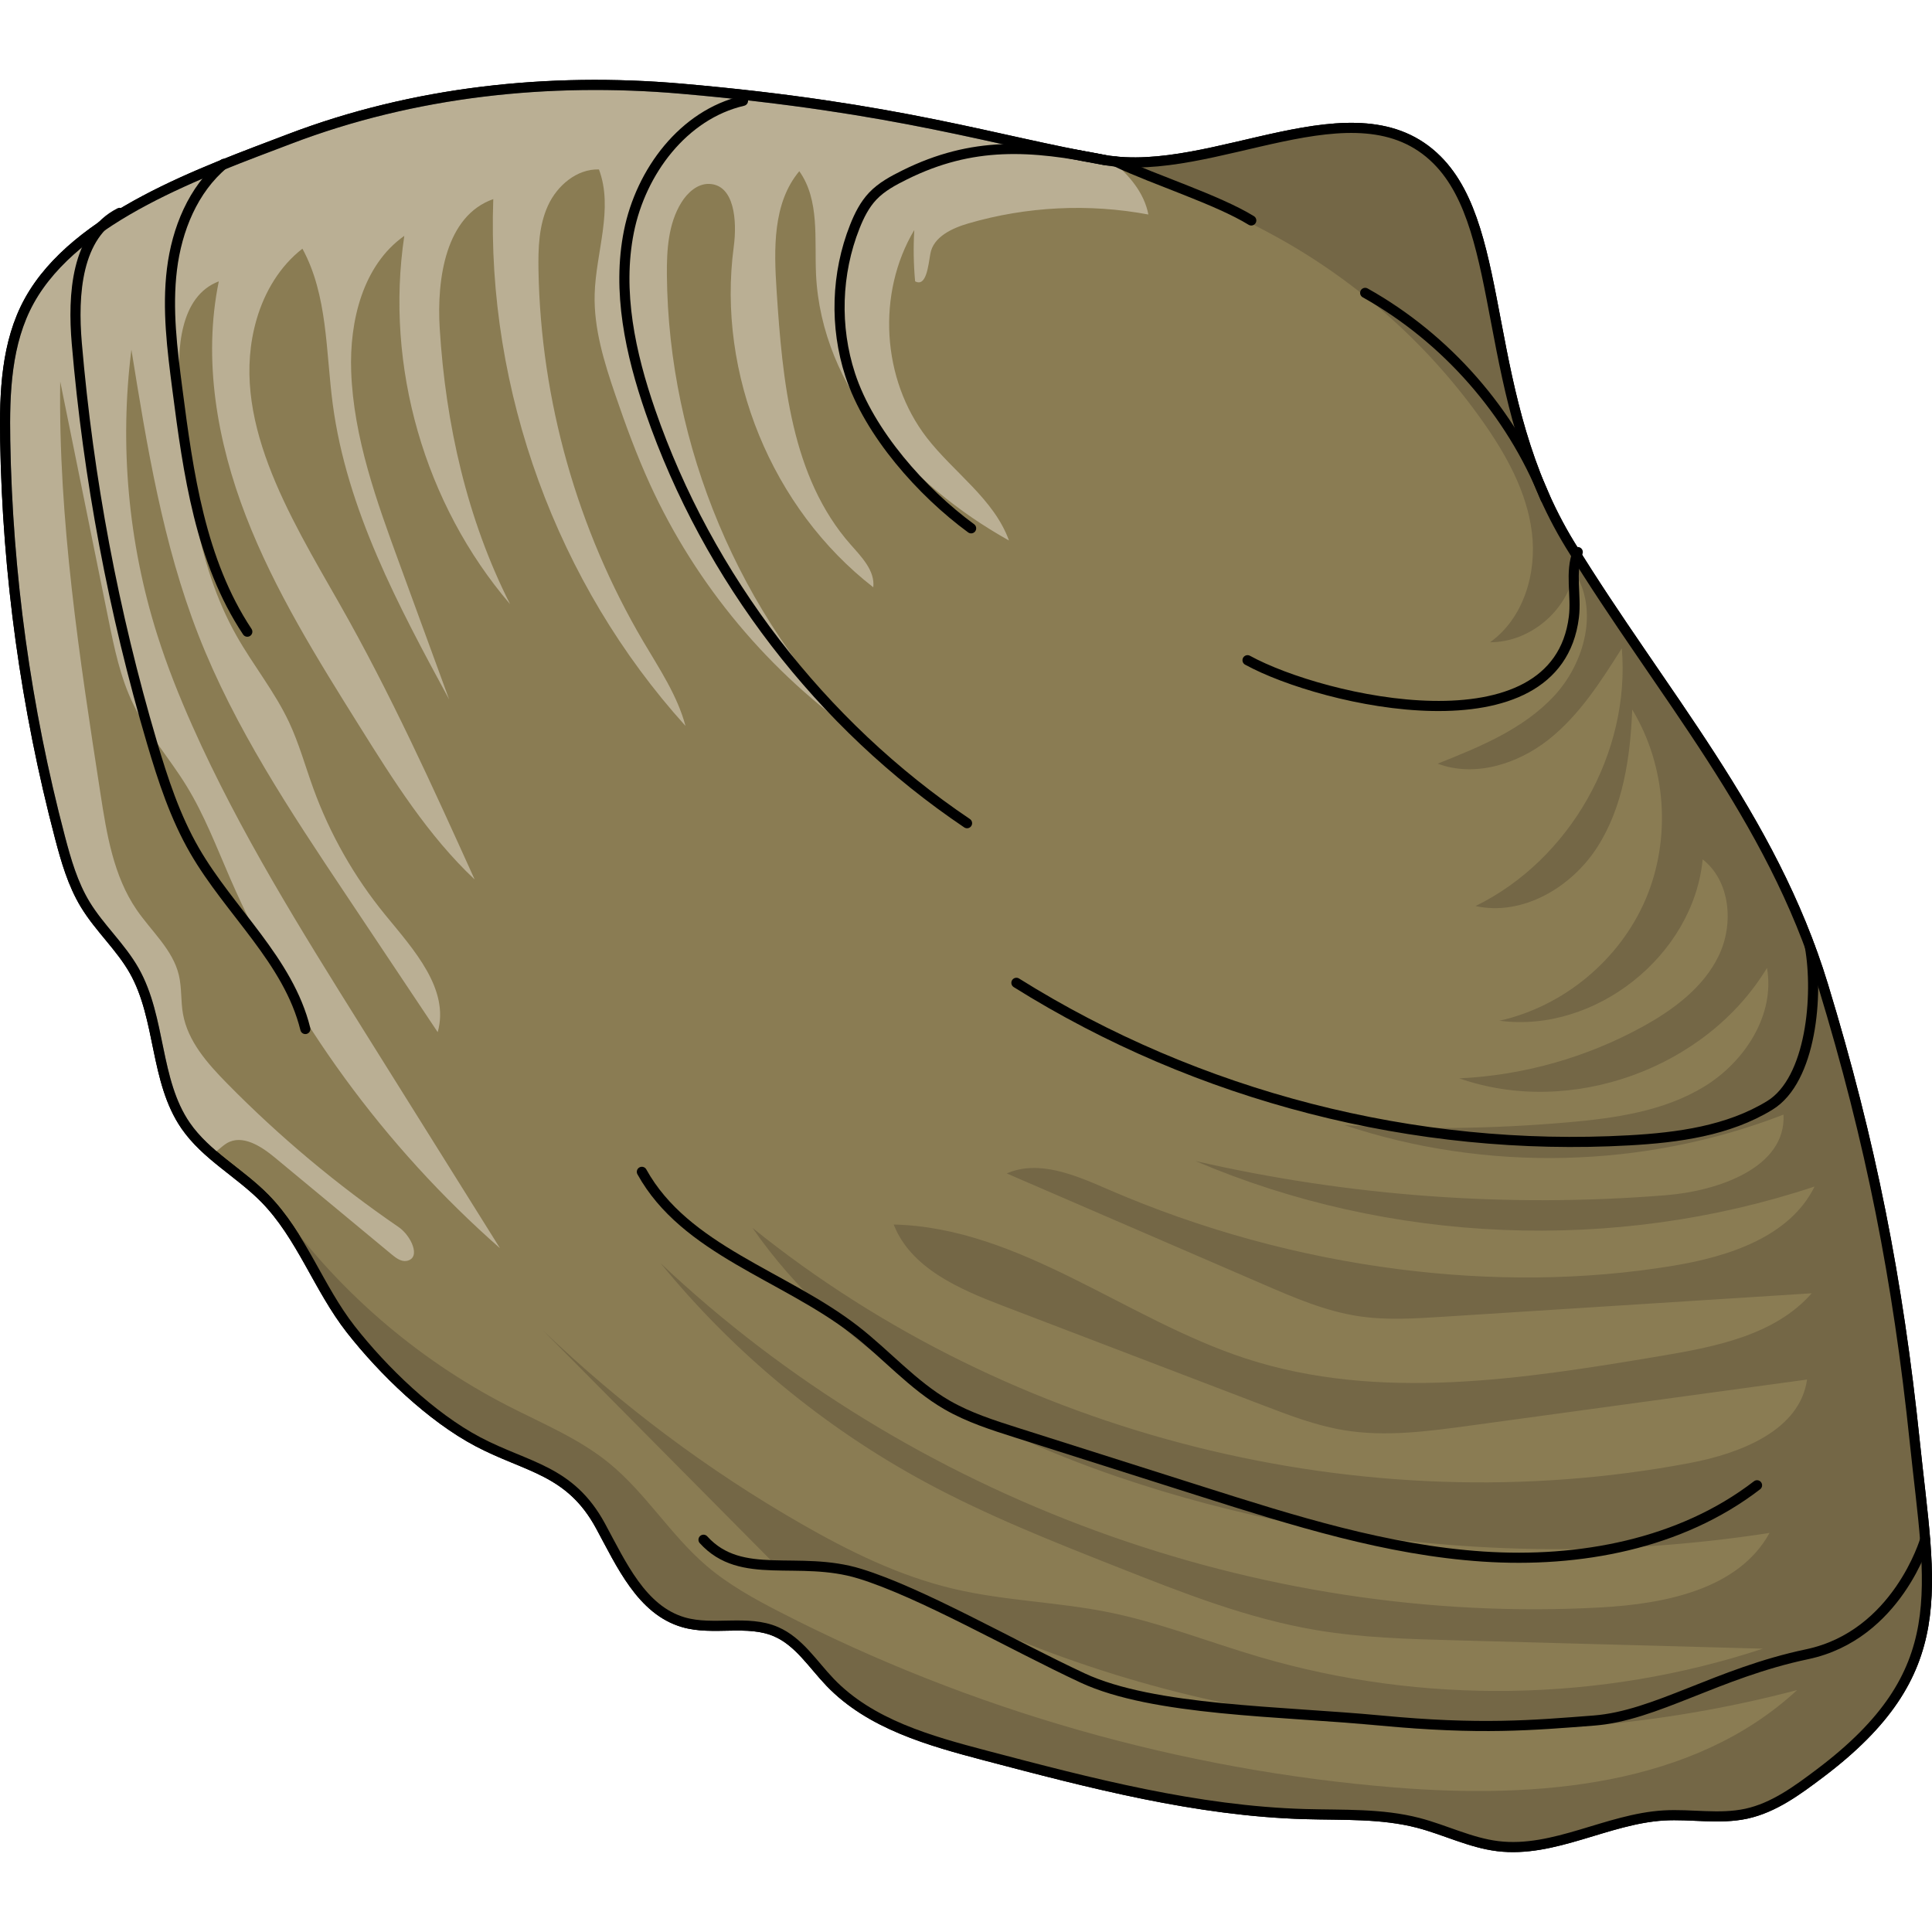
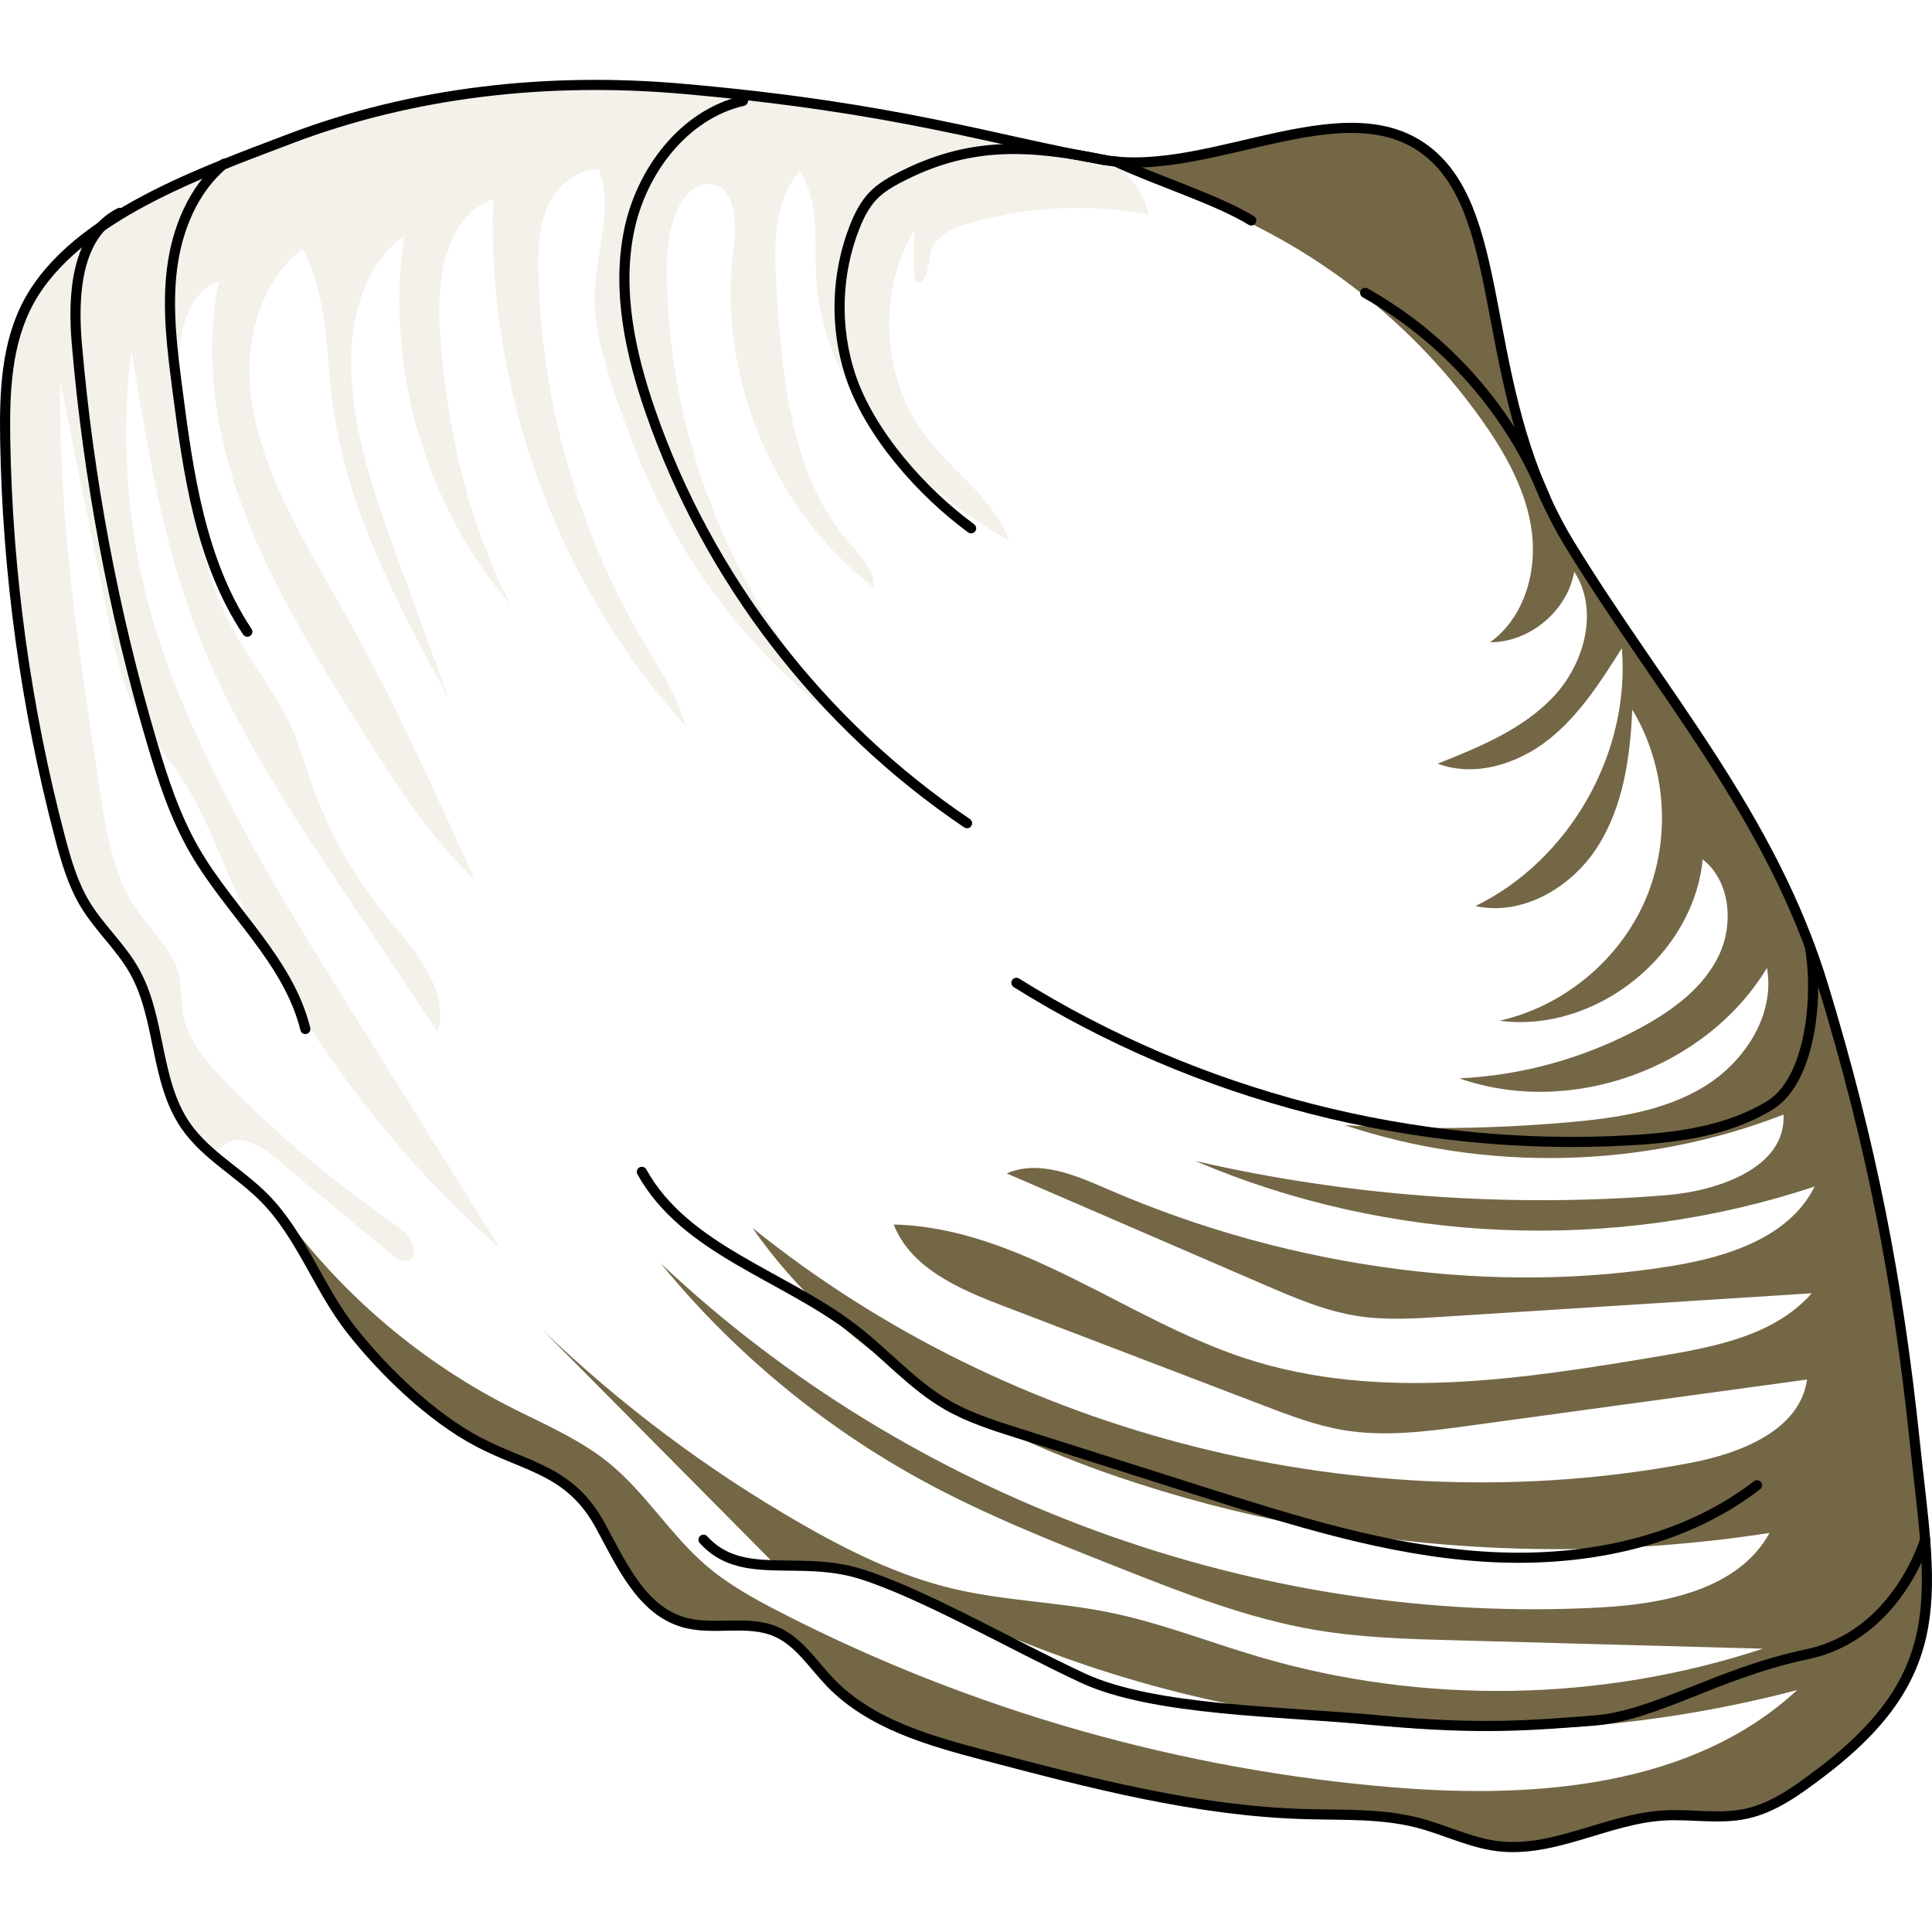
<svg xmlns="http://www.w3.org/2000/svg" version="1.1" id="Layer_1" width="800px" height="800px" viewBox="0 0 190.943 175.156" enable-background="new 0 0 190.943 175.156" xml:space="preserve">
  <g>
-     <path fill="#8A7C53" stroke="#000000" stroke-miterlimit="10" d="M155.181,45.968c-8.925-14.562-6.107-31.003-13.153-38.05   c-8-8-22.078,1.879-32.882,0s-20.199-5.167-41.81-7.046C54.248-0.265,40.901,1.153,28.6,5.847   C20.182,9.06,7.527,13.464,2.901,21.827c-2.289,4.138-2.467,9.085-2.386,13.814C0.74,48.872,2.562,62.076,5.929,74.874   c0.602,2.288,1.267,4.596,2.493,6.619c1.412,2.33,3.514,4.192,4.852,6.565c2.656,4.709,2.006,10.852,5.076,15.302   c2.015,2.921,5.328,4.647,7.816,7.177c3.629,3.691,5.312,8.873,8.502,12.948c3.199,4.087,7.941,8.672,12.573,11.116   c4.857,2.562,9.097,2.766,12.108,8.314c2.057,3.79,4.055,8.316,8.195,9.521c2.966,0.864,6.325-0.292,9.159,0.937   c2.255,0.977,3.634,3.221,5.334,4.995c3.982,4.154,9.846,5.789,15.41,7.253c10.356,2.725,20.823,5.467,31.528,5.776   c3.754,0.108,7.57-0.078,11.204,0.87c2.645,0.689,5.144,1.969,7.857,2.299c5.549,0.674,10.813-2.701,16.393-3.034   c2.72-0.162,5.491,0.403,8.154-0.173c2.736-0.592,5.066-2.322,7.301-4.007c13.223-9.972,10.884-18.094,9.357-32.744   c-1.669-16.02-4.333-29.592-9.059-45.097C175.076,72.756,164.134,60.577,155.181,45.968z" />
    <path opacity="0.5" fill="#EBE3D7" d="M109.893,7.999c-0.248-0.031-0.502-0.038-0.747-0.08C98.341,6.04,88.946,2.751,67.336,0.872   C54.248-0.266,40.901,1.153,28.6,5.847C20.182,9.06,7.527,13.464,2.901,21.827c-2.289,4.138-2.467,9.085-2.386,13.813   C0.74,48.872,2.562,62.076,5.929,74.874c0.602,2.289,1.267,4.596,2.493,6.619c1.412,2.33,3.514,4.192,4.852,6.565   c2.656,4.709,2.006,10.852,5.076,15.302c0.725,1.051,1.622,1.945,2.585,2.78c0.534-0.215,0.969-0.742,1.489-1.051   c1.506-0.894,3.36,0.279,4.709,1.397c3.863,3.203,7.725,6.405,11.588,9.608c0.431,0.357,0.948,0.738,1.496,0.624   c1.44-0.3,0.397-2.502-0.816-3.333c-6.097-4.176-11.789-8.943-16.97-14.213c-1.931-1.965-3.874-4.159-4.35-6.873   c-0.221-1.263-0.108-2.574-0.404-3.821c-0.598-2.517-2.719-4.33-4.18-6.465c-2.278-3.329-2.951-7.465-3.566-11.452   c-2.084-13.505-4.174-27.086-3.98-40.749c1.586,7.82,3.172,15.641,4.758,23.462c0.584,2.88,1.18,5.796,2.466,8.439   c1.409,2.894,3.585,5.338,5.267,8.083c1.756,2.865,2.956,6.027,4.297,9.108c6.071,13.946,15.251,26.529,26.677,36.569   c-4.534-7.247-9.067-14.495-13.601-21.742C29.754,84.04,23.67,74.31,19.021,63.867c-1.317-2.957-2.517-5.968-3.491-9.055   c-2.858-9.054-3.732-18.728-2.544-28.147c1.54,9.548,3.102,19.181,6.62,28.191c3.583,9.175,9.094,17.448,14.562,25.641   c3.03,4.539,6.06,9.078,9.09,13.618c1.206-4.249-2.38-8.167-5.179-11.584c-3.053-3.728-5.469-7.975-7.113-12.503   c-0.794-2.186-1.411-4.443-2.4-6.548c-1.416-3.018-3.552-5.637-5.191-8.54c-4.104-7.273-4.887-15.891-5.581-24.213   c-0.343-4.107-0.021-9.346,3.83-10.814c-1.588,7.729-0.167,15.834,2.677,23.195c2.843,7.36,7.055,14.1,11.24,20.789   c3.356,5.364,6.765,10.793,11.371,15.131c-4.173-9.223-8.354-18.461-13.363-27.258c-4.974-8.736-10.991-18.461-8.185-28.115   c0.786-2.705,2.298-5.247,4.525-6.971c2.508,4.608,2.306,10.137,2.993,15.338c1.38,10.437,6.488,19.957,11.507,29.212   c-1.643-4.493-3.286-8.985-4.929-13.478c-2.245-6.138-4.515-12.403-4.752-18.935c-0.181-5.001,1.161-10.517,5.249-13.405   c-1.928,12.876,1.99,26.513,10.458,36.403c-4.264-8.413-6.371-17.812-6.956-27.225c-0.309-4.966,0.596-11.16,5.291-12.81   c-0.674,18.928,6.293,38.019,18.998,52.065c-0.804-3.005-2.576-5.64-4.157-8.319c-6.533-11.073-10.144-23.853-10.372-36.707   c-0.038-2.178,0.034-4.43,0.943-6.409c0.91-1.979,2.855-3.63,5.032-3.563c1.464,3.889-0.309,8.178-0.423,12.332   c-0.094,3.402,0.942,6.726,2.042,9.947c1.023,2.994,2.114,5.97,3.43,8.848c4.558,9.97,11.845,18.675,20.857,24.915   c-11.994-11.936-19.045-28.696-19.19-45.616c-0.021-2.465,0.134-5.056,1.429-7.153c0.608-0.984,1.593-1.88,2.749-1.842   c2.523,0.082,2.766,3.701,2.43,6.203c-1.685,12.582,3.762,25.878,13.79,33.662c0.181-1.637-1.153-2.99-2.242-4.225   c-5.87-6.658-6.731-16.219-7.312-25.076c-0.269-4.107-0.4-8.665,2.241-11.821c2.027,2.849,1.494,6.691,1.654,10.183   c0.517,11.307,9.186,20.8,19.07,26.315c-1.485-4.103-5.448-6.702-8.118-10.153c-4.457-5.761-4.971-14.279-1.239-20.535   c-0.102,1.689-0.075,3.387,0.081,5.073c1.094,0.592,1.293-1.491,1.504-2.717c0.286-1.669,2.128-2.529,3.754-3.004   c5.754-1.68,11.904-1.985,17.795-0.882C113.076,11.147,111.614,9.44,109.893,7.999z" />
    <path fill="#746746" d="M189.243,134.609c-1.669-16.02-4.333-29.592-9.059-45.097c-5.108-16.756-16.049-28.935-25.003-43.544   c-8.925-14.562-6.107-31.004-13.153-38.05c-7.689-7.689-20.986,1.109-31.602,0.138c5.355,2.531,10.976,4.811,16.006,7.614   c7.916,4.411,14.825,10.617,20.059,18.015c2.349,3.321,4.406,6.999,4.909,11.036s-0.825,8.497-4.135,10.862   c3.93,0.005,7.636-3.1,8.32-6.97c2.447,3.744,1.048,9.01-1.997,12.285c-3.046,3.275-7.345,5.027-11.5,6.682   c3.645,1.366,7.86,0.058,10.921-2.347c3.061-2.405,5.199-5.764,7.278-9.056c0.866,10.339-5.139,20.918-14.459,25.476   c4.628,1.018,9.46-1.821,12.024-5.805c2.564-3.984,3.269-8.876,3.466-13.61c3.369,5.562,3.878,12.758,1.326,18.739   c-2.552,5.981-8.099,10.593-14.446,12.009c9.458,1.261,19.166-6.448,20.08-15.946c2.738,2.144,3.099,6.385,1.59,9.519   c-1.509,3.134-4.458,5.327-7.504,7.004c-5.551,3.056-11.807,4.822-18.137,5.119c10.994,3.859,24.377-0.943,30.408-10.913   c0.819,4.617-2.178,9.258-6.175,11.709c-3.997,2.451-8.806,3.137-13.477,3.548c-7.346,0.645-14.74,0.738-22.099,0.279   c13.999,4.674,29.625,4.299,43.383-1.04c0.276,5.209-6.395,7.543-11.594,7.964c-15.56,1.259-31.311,0.115-46.525-3.378   c19.191,8.2,41.393,9.115,61.193,2.521c-2.456,4.974-8.484,6.922-13.958,7.827c-8.925,1.475-18.066,1.495-27.041,0.358   c-9.942-1.26-19.703-3.939-28.895-7.932c-3.173-1.378-6.776-2.929-9.948-1.547c8.468,3.661,16.937,7.322,25.405,10.983   c3.022,1.306,6.085,2.625,9.339,3.122c2.729,0.417,5.509,0.242,8.264,0.067c12.183-0.775,24.366-1.551,36.549-2.326   c-3.625,4.134-9.496,5.285-14.919,6.195c-13.617,2.285-27.868,4.531-40.997,0.256c-11.892-3.872-22.31-12.941-34.813-13.249   c1.672,4.288,6.425,6.366,10.723,8.009c8.614,3.294,17.228,6.588,25.842,9.883c2.578,0.986,5.177,1.977,7.899,2.432   c4.108,0.686,8.31,0.123,12.437-0.441c11.122-1.52,22.245-3.04,33.367-4.56c-0.702,5.02-6.578,7.299-11.558,8.243   c-32.288,6.125-67.091-2.601-92.669-23.235c8.42,12.159,22.035,19.795,36.029,24.582c5.918,2.024,11.984,3.615,18.13,4.782   c15.259,2.897,31.013,3.165,46.361,0.788c-3.058,5.571-10.325,7.011-16.67,7.361c-33.857,1.868-68.274-10.73-92.924-34.015   c7.186,8.806,16.108,16.19,26.102,21.603c6.153,3.332,12.679,5.912,19.187,8.483c6.346,2.507,12.748,5.03,19.476,6.166   c4.507,0.761,9.094,0.887,13.663,1.011c10.169,0.276,20.339,0.553,30.508,0.829c-16.008,5.28-33.624,5.566-49.795,0.807   c-4.967-1.462-9.81-3.388-14.886-4.41c-5.067-1.021-10.295-1.126-15.326-2.316c-5.345-1.264-10.333-3.722-15.095-6.459   c-9.216-5.297-17.786-11.718-25.458-19.075c7.601,7.667,15.201,15.334,22.802,23c7.1-0.522,13.762,3.04,20.261,5.946   c25.175,11.254,54.218,13.623,80.884,6.596c-10.306,9.542-25.758,10.762-39.757,9.63c-21.129-1.709-41.909-7.636-60.76-17.332   c-2.551-1.312-5.087-2.706-7.267-4.571c-3.566-3.05-6.038-7.237-9.682-10.194c-2.986-2.423-6.605-3.898-10.024-5.658   c-9.075-4.672-16.993-11.569-22.866-19.917c0.021,0.272,0.07,0.535,0.102,0.804c2.844,3.535,4.489,7.993,7.306,11.591   c3.199,4.086,7.941,8.672,12.573,11.116c4.857,2.562,9.097,2.766,12.108,8.315c2.057,3.79,4.055,8.315,8.195,9.521   c2.966,0.864,6.325-0.292,9.159,0.937c2.255,0.977,3.634,3.221,5.334,4.995c3.982,4.154,9.846,5.789,15.41,7.254   c10.356,2.725,20.823,5.467,31.528,5.776c3.754,0.108,7.57-0.078,11.204,0.869c2.645,0.69,5.144,1.969,7.857,2.299   c5.549,0.673,10.813-2.701,16.393-3.034c2.72-0.162,5.491,0.403,8.154-0.173c2.736-0.592,5.066-2.322,7.301-4.007   C193.109,157.382,190.769,149.259,189.243,134.609z" />
    <path fill="none" stroke="#000000" stroke-linecap="round" stroke-linejoin="round" stroke-miterlimit="10" d="M155.181,45.968   c-8.925-14.562-6.107-31.003-13.153-38.05c-8-8-22.078,1.879-32.882,0s-20.199-5.167-41.81-7.046   C54.248-0.265,40.901,1.153,28.6,5.847C20.182,9.06,7.527,13.464,2.901,21.827c-2.289,4.138-2.467,9.085-2.386,13.814   C0.74,48.872,2.562,62.076,5.929,74.874c0.602,2.288,1.267,4.596,2.493,6.619c1.412,2.33,3.514,4.192,4.852,6.565   c2.656,4.709,2.006,10.852,5.076,15.302c2.015,2.921,5.328,4.647,7.816,7.177c3.629,3.691,5.312,8.873,8.502,12.948   c3.199,4.087,7.941,8.672,12.573,11.116c4.857,2.562,9.097,2.766,12.108,8.314c2.057,3.79,4.055,8.316,8.195,9.521   c2.966,0.864,6.325-0.292,9.159,0.937c2.255,0.977,3.634,3.221,5.334,4.995c3.982,4.154,9.846,5.789,15.41,7.253   c10.356,2.725,20.823,5.467,31.528,5.776c3.754,0.108,7.57-0.078,11.204,0.87c2.645,0.689,5.144,1.969,7.857,2.299   c5.549,0.674,10.813-2.701,16.393-3.034c2.72-0.162,5.491,0.403,8.154-0.173c2.736-0.592,5.066-2.322,7.301-4.007   c13.223-9.972,10.884-18.094,9.357-32.744c-1.669-16.02-4.333-29.592-9.059-45.097C175.076,72.756,164.134,60.577,155.181,45.968z" />
    <path fill="none" stroke="#000000" stroke-linecap="round" stroke-linejoin="round" stroke-miterlimit="10" d="M190.264,144.282   c0,0-2.761,9.441-11.656,11.314s-14.981,6.086-21.067,6.554c-6.086,0.468-11.235,0.936-21.067,0s-22.471-0.936-29.493-4.213   c-7.022-3.277-15.917-8.427-22.003-10.299c-6.086-1.873-11.704,0.779-15.449-3.356" />
    <path fill="none" stroke="#000000" stroke-linecap="round" stroke-linejoin="round" stroke-miterlimit="10" d="M30.178,93.806   c-1.668-6.762-7.47-11.608-10.952-17.64c-1.915-3.317-3.12-6.991-4.205-10.664c-3.799-12.862-6.293-26.108-7.432-39.471   c-0.409-4.797-0.053-10.708,4.24-12.887" />
    <path fill="none" stroke="#000000" stroke-linecap="round" stroke-linejoin="round" stroke-miterlimit="10" d="M22.127,8.298   c-3.05,2.535-4.647,6.484-5.132,10.419c-0.485,3.936,0.024,7.919,0.534,11.852c1.078,8.323,2.274,16.974,6.913,23.969" />
    <path fill="none" stroke="#000000" stroke-linecap="round" stroke-linejoin="round" stroke-miterlimit="10" d="M63.437,107.921   c4.281,7.735,14.049,10.219,21.04,15.63c3.108,2.405,5.732,5.458,9.137,7.42c2.141,1.233,4.517,1.99,6.871,2.738   c6.093,1.935,12.185,3.87,18.278,5.806c9.089,2.887,18.287,5.795,27.803,6.429c9.516,0.634,19.531-1.224,27.085-7.045" />
    <path fill="none" stroke="#000000" stroke-linecap="round" stroke-linejoin="round" stroke-miterlimit="10" d="M109.145,7.919   c-7.264-1.48-13.038-1.847-19.723,1.468c-1.139,0.565-2.285,1.175-3.161,2.096c-0.81,0.852-1.346,1.927-1.779,3.02   c-1.838,4.631-2.002,9.905-0.456,14.641c1.884,5.77,7.08,11.606,11.952,15.178" />
-     <path fill="none" stroke="#000000" stroke-linecap="round" stroke-linejoin="round" stroke-miterlimit="10" d="M155.934,46.667   c-0.795,2.011-0.118,4.289-0.385,6.434c-1.695,13.622-24.788,8.356-32.254,4.256" />
    <path fill="none" stroke="#000000" stroke-linecap="round" stroke-linejoin="round" stroke-miterlimit="10" d="M152.741,41.374   c-3.403-8.532-9.805-15.834-17.819-20.322" />
    <path fill="none" stroke="#000000" stroke-linecap="round" stroke-linejoin="round" stroke-miterlimit="10" d="M110.267,8.069   c3.957,1.864,10.033,3.761,13.398,5.826" />
    <path fill="none" stroke="#000000" stroke-linecap="round" stroke-linejoin="round" stroke-miterlimit="10" d="M73.433,2.072   C67.55,3.439,63.345,9.062,62.157,14.985s0.15,12.069,2.123,17.777c5.69,16.46,16.851,30.975,31.296,40.703" />
    <path fill="none" stroke="#000000" stroke-linecap="round" stroke-linejoin="round" stroke-miterlimit="10" d="M100.453,89.24   c17.948,11.238,39.418,16.757,60.56,15.568c4.818-0.271,9.786-0.937,13.901-3.456s4.812-10.928,3.962-15.678" />
  </g>
</svg>